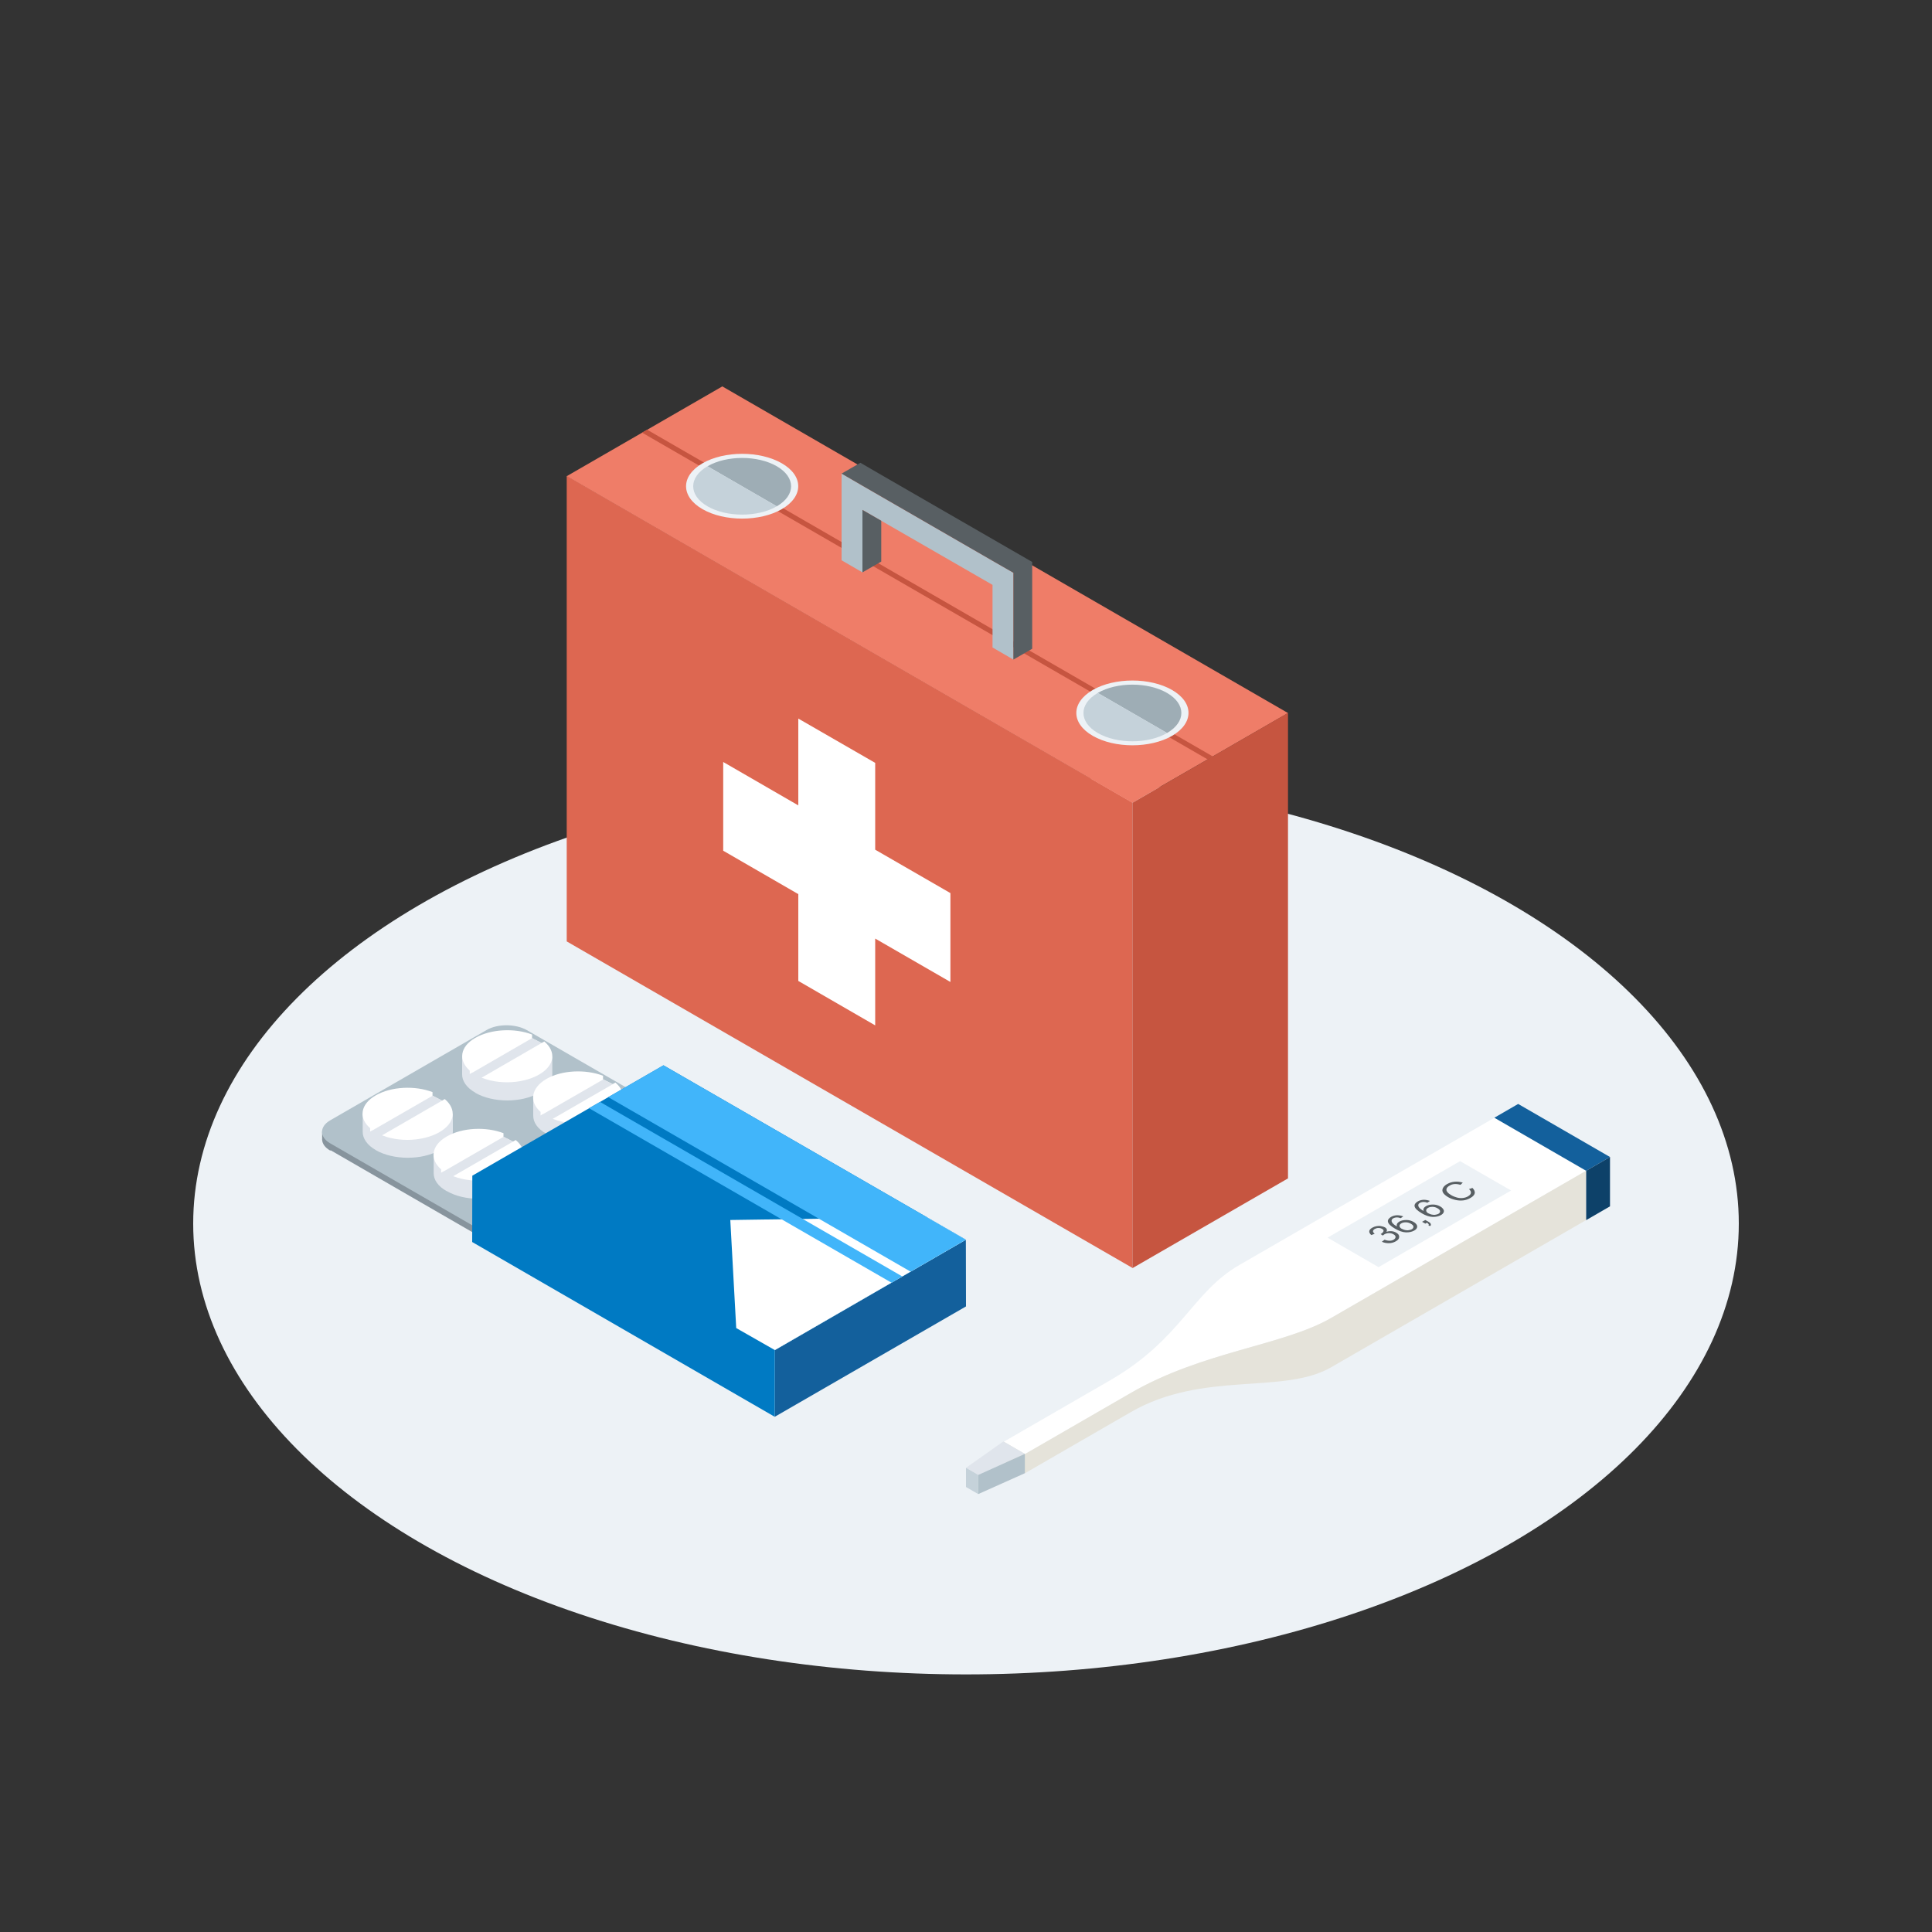
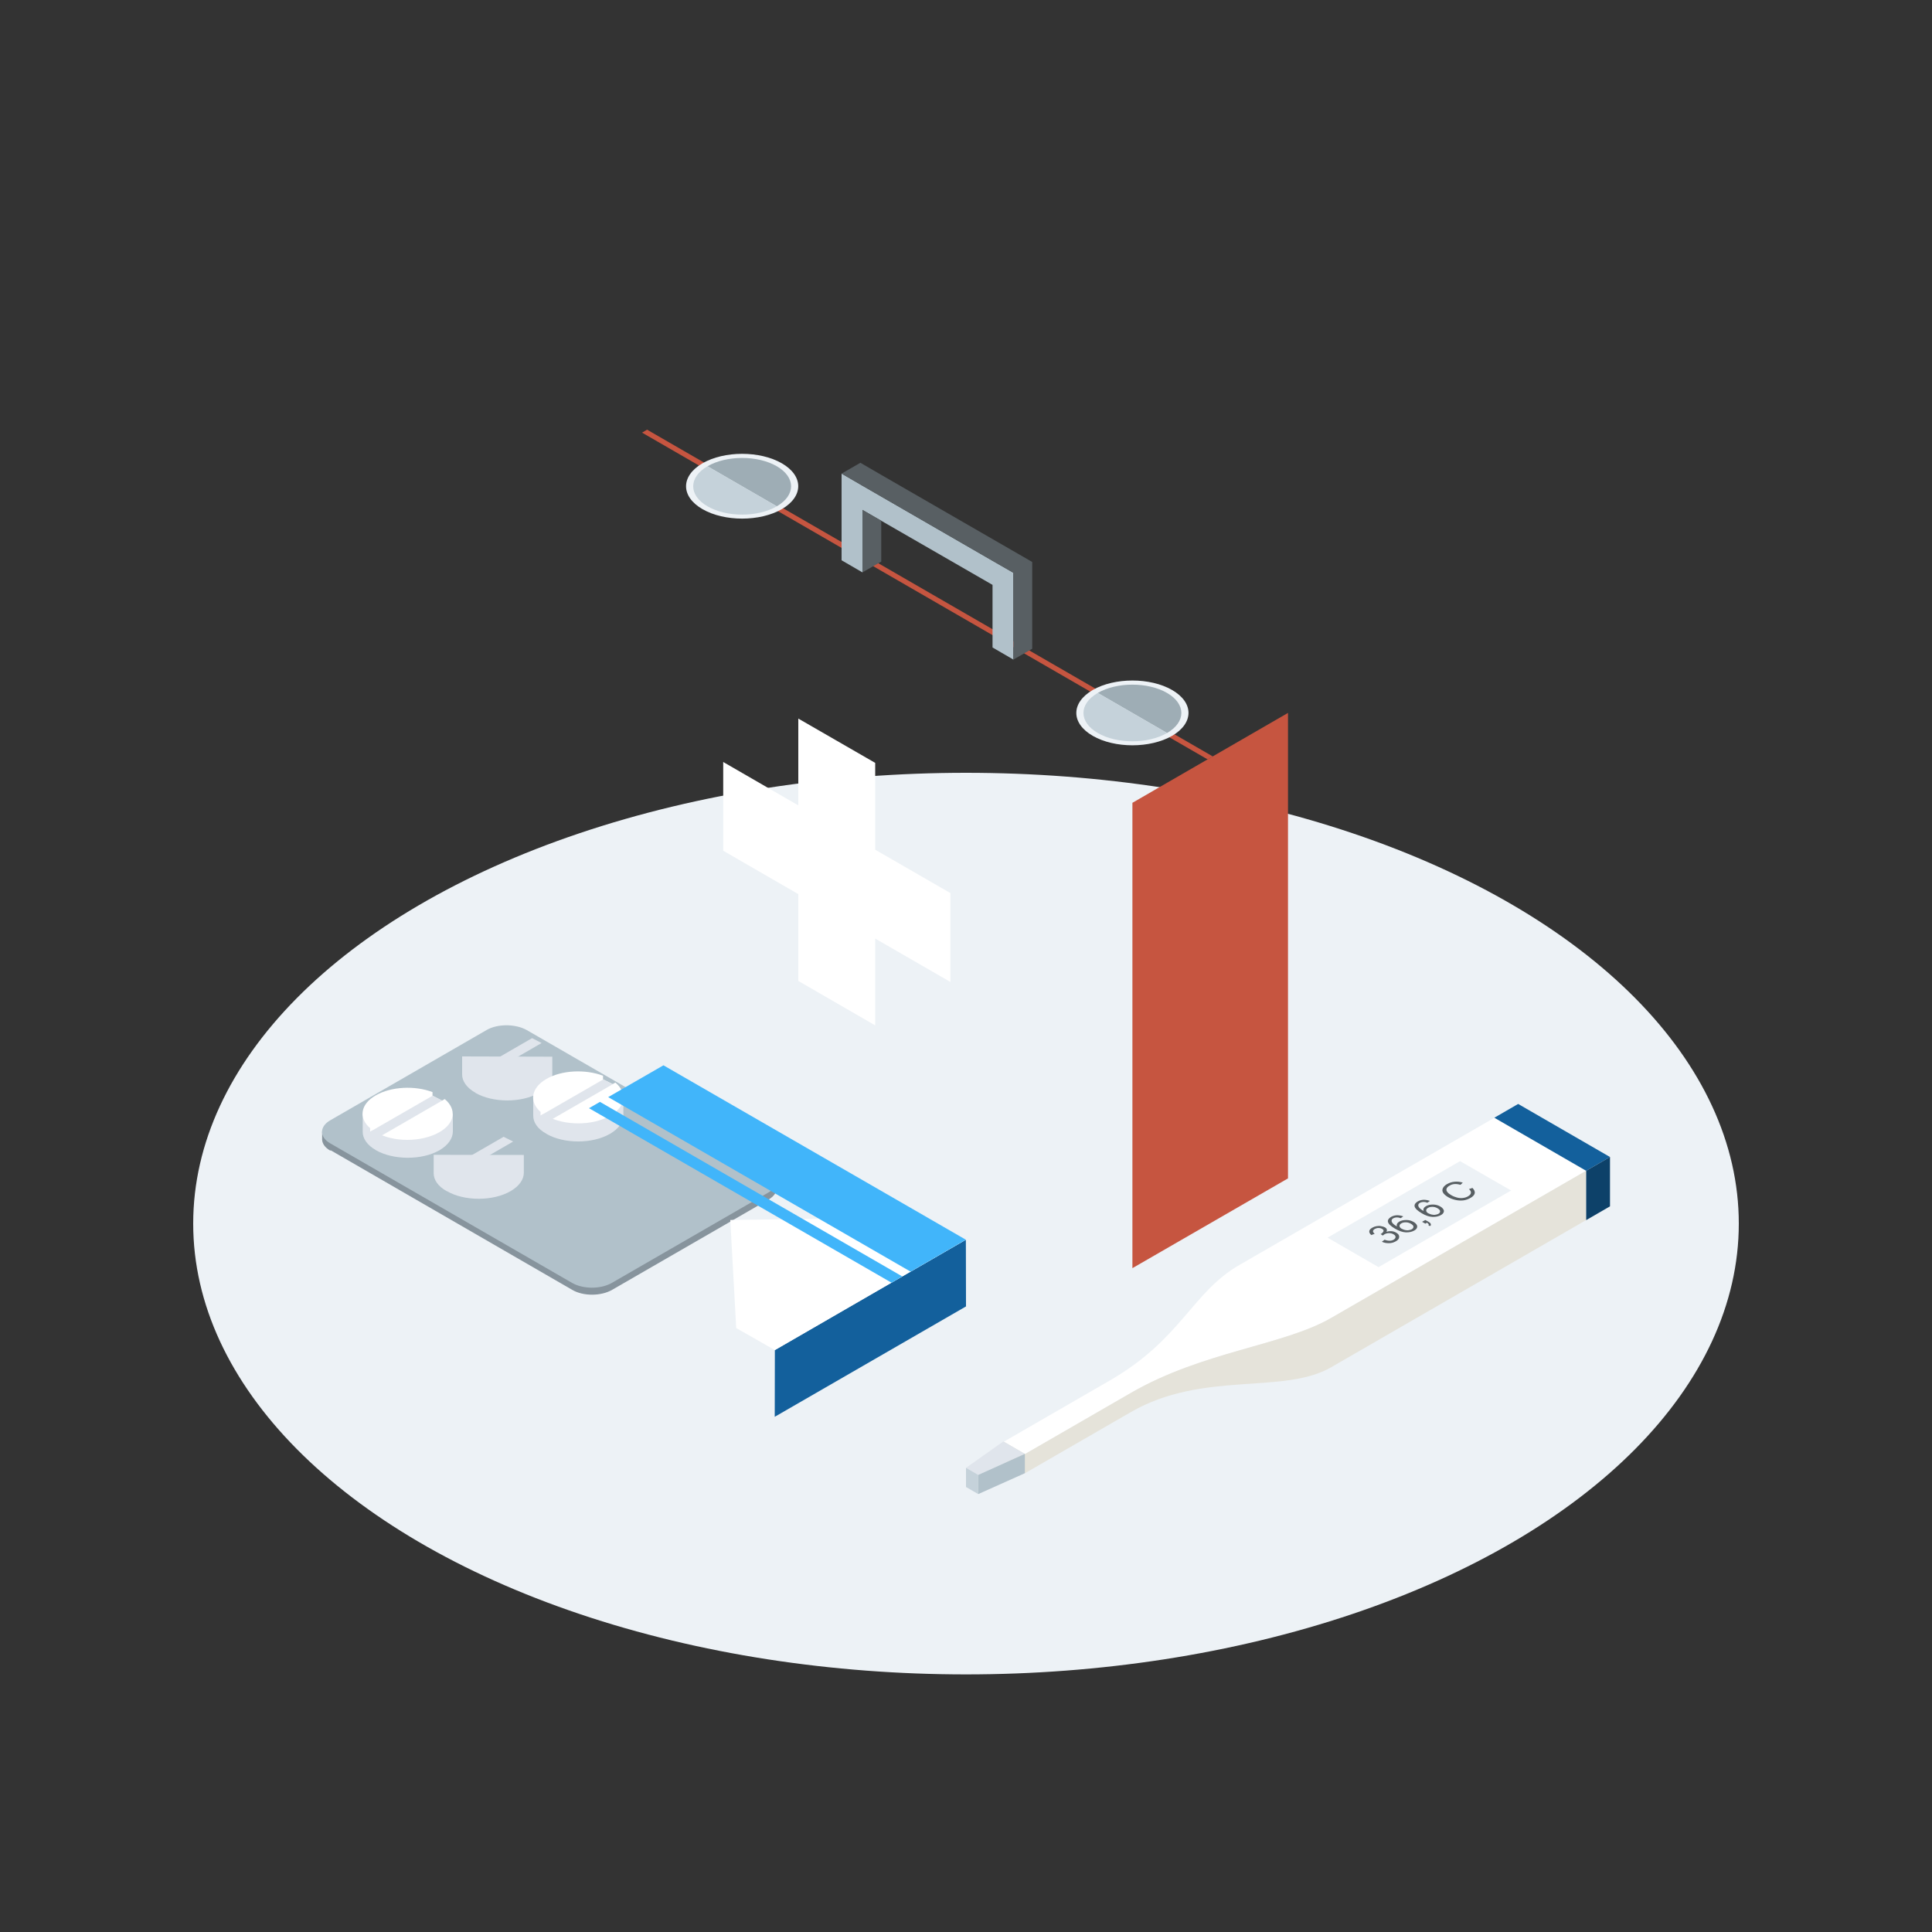
<svg xmlns="http://www.w3.org/2000/svg" id="a" viewBox="0 0 150 150">
  <rect x="0" y="0" width="150" height="150" fill="#333333" stroke="none" />
  <g id="b">
    <g>
      <ellipse cx="75" cy="95" rx="60" ry="35" fill="#edf2f6" />
      <g>
-         <polygon points="87.92 98.44 44 73.09 44 36.95 87.92 62.31 87.92 98.44" fill="#dd6751" />
-         <polygon points="87.92 62.33 44 36.97 56.08 30 100 55.36 87.92 62.33" fill="#ef7d68" />
        <polygon points="49.85 33.59 50.24 33.36 94.16 58.73 93.76 58.96 49.85 33.59" fill="#c65540" />
        <polygon points="100 55.35 100 91.49 87.92 98.46 87.92 62.33 100 55.35" fill="#c65540" />
        <path d="M60.7,39.53c-1.7,.98-4.46,.98-6.16,0-1.7-.98-1.7-2.57,0-3.56,1.7-.98,4.46-.98,6.16,0,1.7,.98,1.7,2.57,0,3.56Z" fill="#edf2f6" />
        <path d="M60.31,36.2c-1.48-.86-3.9-.86-5.38,0l5.38,3.11c1.48-.86,1.48-2.25,0-3.11Z" fill="#9eadb5" />
        <path d="M54.93,36.2h0c-1.48,.86-1.48,2.25,0,3.11,1.48,.86,3.9,.86,5.38,0h0s-5.38-3.11-5.38-3.11Z" fill="#c5d2da" />
        <path d="M91,57.13c-1.7,.98-4.46,.98-6.16,0-1.7-.98-1.7-2.57,0-3.56,1.7-.98,4.46-.98,6.16,0,1.7,.98,1.7,2.57,0,3.56Z" fill="#edf2f6" />
        <path d="M90.61,53.8c-1.48-.86-3.9-.86-5.38,0l5.38,3.11c1.48-.86,1.48-2.25,0-3.11Z" fill="#9eadb5" />
        <path d="M85.23,53.8h0c-1.48,.86-1.48,2.25,0,3.11,1.48,.86,3.9,.86,5.38,0h0s-5.38-3.11-5.38-3.11Z" fill="#c5d2da" />
        <polygon points="73.79 69.34 67.95 65.97 67.95 59.23 61.98 55.79 61.98 62.53 56.15 59.16 56.15 66.05 61.98 69.42 61.98 76.16 67.95 79.61 67.95 72.87 73.79 76.24 73.79 69.34" fill="#fff" />
        <polygon points="77.06 43.54 66.96 37.71 65.34 36.77 65.34 38.65 65.34 43.5 66.96 44.44 66.96 39.59 77.06 45.41 77.06 50.27 78.68 51.21 78.68 46.35 78.68 44.47 77.06 43.54" fill="#b1c1ca" />
        <g>
          <polygon points="66.96 39.59 66.96 44.44 68.42 43.6 68.42 40.43 66.96 39.59" fill="#585f63" />
          <polygon points="78.51 42.69 68.42 36.87 66.8 35.93 65.34 36.77 66.96 37.71 77.06 43.54 78.68 44.47 78.68 46.35 78.68 51.21 80.14 50.37 80.14 45.51 80.14 43.63 78.51 42.69" fill="#585f63" />
        </g>
      </g>
      <g>
        <g>
          <path d="M78.76,112.41l.83,.48s2.6-1.5,8.21-4.74c5.6-3.24,11.84-3.68,15.55-5.82,3.71-2.14,19.8-11.43,19.8-11.43l-3.56-2.06-3.56-2.06s-16.09,9.29-19.8,11.43c-3.71,2.14-4.47,5.74-10.08,8.98-5.6,3.24-8.21,4.74-8.21,4.74,0,0,.83,.48,.83,.48Z" fill="#fff" />
          <polygon points="107.03 98.38 103.07 96.09 113.36 90.15 117.32 92.43 107.03 98.38" fill="#edf2f6" />
          <path d="M103.34,102.33c-3.71,2.14-9.95,2.58-15.55,5.82-5.6,3.24-8.21,4.74-8.21,4.74l-.83-.48-.83-.48v1.49l.83,.48,.83,.48s2.6-1.5,8.21-4.74c5.6-3.24,11.84-1.34,15.55-3.48,3.71-2.14,19.8-11.43,19.8-11.43v-3.83s-16.09,9.29-19.8,11.43Z" fill="#e5e3da" />
          <polygon points="75.95 114.51 75 113.96 77.89 111.92 79.57 112.88 75.95 114.51" fill="#e0e5ec" />
          <polygon points="75 113.96 75 115.45 75.95 116 75.95 114.51 75 113.96" fill="#c5d2da" />
          <polygon points="75.95 114.51 75.95 116 79.57 114.38 79.57 112.88 75.95 114.51" fill="#b1c1ca" />
          <polygon points="123.15 90.9 116.02 86.78 117.87 85.71 125 89.83 123.15 90.9" fill="#13609c" />
          <polygon points="123.15 90.9 123.15 94.73 125 93.66 125 89.83 123.15 90.9" fill="#0d4169" />
        </g>
        <g>
          <path d="M107.31,96.39l.19-.14c.15,.06,.28,.08,.4,.08,.11,0,.22-.03,.3-.08,.1-.06,.15-.13,.15-.21,0-.08-.05-.15-.16-.21-.1-.06-.22-.09-.35-.09-.13,0-.25,.03-.35,.09-.04,.02-.08,.06-.13,.1l-.17-.12s.03-.01,.04-.02c.09-.05,.15-.12,.18-.19,.03-.07-.01-.14-.11-.19-.08-.05-.17-.07-.28-.07-.11,0-.2,.03-.29,.08-.08,.05-.13,.11-.13,.17,0,.06,.04,.13,.13,.2l-.26,.1c-.12-.1-.17-.2-.16-.3,.01-.1,.09-.19,.23-.27,.1-.06,.21-.1,.33-.12,.12-.02,.24-.03,.36,0,.12,.02,.21,.05,.29,.09,.08,.04,.13,.1,.15,.16,.02,.06,.01,.12-.03,.19,.13-.05,.26-.06,.4-.05,.13,.01,.26,.05,.37,.12,.16,.09,.23,.2,.22,.33,0,.13-.09,.24-.27,.34-.16,.09-.33,.14-.53,.14-.2,0-.37-.03-.54-.11h0Z" fill="#585f63" />
          <path d="M108.95,94.44l-.2,.14c-.11-.04-.19-.06-.27-.06-.12,0-.22,.02-.31,.07-.07,.04-.11,.09-.12,.14-.02,.07,0,.14,.06,.22,.06,.08,.17,.17,.35,.27-.03-.08-.02-.15,.01-.21,.04-.07,.1-.12,.18-.17,.15-.08,.32-.12,.53-.12,.21,0,.4,.05,.57,.15,.11,.06,.19,.14,.24,.22,.05,.08,.05,.16,.02,.24-.03,.08-.1,.15-.21,.21-.18,.1-.4,.15-.65,.14-.25-.01-.53-.11-.83-.28-.34-.2-.53-.38-.56-.54-.03-.14,.06-.27,.24-.38,.14-.08,.29-.12,.46-.13,.17,0,.33,.03,.49,.09h0Zm-.12,.96c.08,.04,.16,.08,.26,.1,.1,.02,.2,.03,.29,.01,.09-.01,.17-.04,.23-.07,.09-.05,.13-.12,.13-.2,0-.08-.08-.16-.2-.23-.12-.07-.25-.11-.39-.11-.14,0-.25,.02-.35,.08-.1,.06-.15,.13-.14,.21,0,.08,.06,.15,.18,.22Z" fill="#585f63" />
          <path d="M110.66,95l-.25-.14,.25-.14,.25,.14c.09,.05,.15,.1,.17,.16,.02,.05,.02,.11-.02,.16l-.15-.02s.03-.07,.01-.11c-.02-.04-.06-.07-.13-.12,0,0-.12,.07-.12,.07Z" fill="#585f63" />
          <path d="M111.02,93.24l-.2,.14c-.1-.04-.19-.06-.27-.06-.12,0-.22,.02-.31,.07-.07,.04-.11,.09-.12,.14-.02,.07,0,.14,.06,.22,.06,.08,.17,.17,.35,.27-.03-.08-.02-.15,.01-.21,.04-.07,.1-.12,.18-.17,.15-.08,.32-.12,.53-.12,.21,0,.4,.05,.57,.15,.11,.06,.19,.14,.24,.22,.05,.08,.06,.16,.02,.24-.03,.08-.1,.15-.21,.21-.18,.1-.4,.15-.65,.14-.25-.01-.53-.1-.83-.28-.34-.2-.53-.38-.56-.54-.03-.14,.06-.27,.24-.38,.14-.08,.29-.12,.46-.13,.17,0,.33,.03,.49,.09h0Zm-.12,.96c.08,.04,.16,.08,.26,.1,.1,.02,.2,.03,.29,.01,.09-.01,.17-.04,.23-.07,.09-.05,.13-.12,.13-.2,0-.08-.08-.16-.2-.23-.12-.07-.25-.11-.39-.11-.14,0-.25,.02-.35,.08-.1,.06-.15,.13-.14,.21,0,.08,.06,.15,.17,.22Z" fill="#585f63" />
          <path d="M114.03,92.33l.29-.1c.14,.14,.2,.28,.18,.41-.03,.13-.13,.25-.32,.36-.19,.11-.39,.18-.58,.2-.2,.02-.4,.01-.61-.04-.21-.05-.4-.12-.57-.22-.18-.11-.31-.22-.38-.34-.07-.12-.07-.24-.01-.36,.06-.12,.17-.22,.32-.31,.18-.1,.37-.16,.58-.18,.21-.02,.42,0,.64,.07l-.18,.17c-.17-.05-.32-.07-.46-.06-.14,.01-.27,.05-.38,.12-.14,.08-.22,.16-.24,.25-.03,.09,0,.18,.07,.26,.07,.09,.17,.16,.29,.23,.15,.09,.31,.15,.46,.19,.16,.04,.31,.05,.46,.03,.15-.02,.28-.06,.39-.13,.13-.08,.21-.16,.22-.26,.02-.1-.04-.2-.15-.3h0Z" fill="#585f63" />
        </g>
      </g>
      <g>
        <path d="M25.65,89.34c-.4-.23-.62-.52-.64-.85h-.01s.01-.02,.01-.02c0-.02,0-.03,0-.06v-.56s.24,.02,.24,.02c.11-.11,.23-.24,.4-.34l12.14-7.01c.86-.5,2.25-.48,3.12,0l18.75,10.84c.87,.5,.85,1.29,0,1.78l-12.13,7c-.86,.5-2.25,.51-3.11,0,0,0-18.76-10.84-18.76-10.84Z" fill="#87949d" />
        <polygon points="74.99 96.25 75 101.43 60.15 110 60.16 104.82 74.99 96.25" fill="#13609c" />
        <path d="M25.64,88.77c-.85-.49-.85-1.3,0-1.79l12.14-7.01c.86-.5,2.25-.48,3.11,0l18.76,10.83c.86,.51,.85,1.3,0,1.79l-12.14,7.01c-.86,.5-2.24,.5-3.1,0l-18.77-10.83h0Z" fill="#b1c1ca" />
        <g>
          <path d="M29.19,89.3c-.69-.39-1.04-.92-1.03-1.44v-1.39s7,.02,7,.02v1.37c-.01,.52-.35,1.04-1.03,1.44-1.37,.79-3.58,.78-4.95,0Z" fill="#e0e5ec" />
          <path d="M29.17,87.9c-.06-.04-.16-.09-.24-.15l-.19,.11v-.27c-.92-.78-.76-1.86,.42-2.54,1.21-.7,3.06-.78,4.42-.26v.28s.74,.38,.74,.38l.21-.12c.95,.8,.8,1.87-.41,2.57-1.38,.79-3.58,.81-4.96,0h0Z" fill="#fff" />
          <path d="M28.94,87.75l4.65-2.68,.74,.38-4.93,2.85s-.44-.21-.65-.43c0,0,.2-.11,.2-.11Z" fill="#e0e5ec" />
        </g>
        <path d="M34.7,92.49c-.7-.38-1.04-.9-1.03-1.43v-1.4s7,.01,7,.01v1.38c0,.51-.34,1.03-1.03,1.43-1.36,.79-3.59,.79-4.94,0Z" fill="#e0e5ec" />
-         <path d="M34.69,91.09c-.08-.05-.16-.09-.23-.15l-.21,.12v-.27c-.91-.79-.77-1.86,.43-2.55,1.2-.7,3.05-.78,4.41-.26v.28s.74,.37,.74,.37l.21-.12c.95,.79,.81,1.87-.4,2.57-1.37,.79-3.59,.78-4.95,0Z" fill="#fff" />
        <path d="M34.46,90.94l4.64-2.68,.74,.37-4.93,2.85s-.44-.21-.65-.43l.21-.12Z" fill="#e0e5ec" />
        <path d="M36.91,84.84c-.69-.39-1.04-.92-1.03-1.43v-1.39s7,.02,7,.02v1.37c0,.51-.34,1.04-1.03,1.44-1.37,.79-3.58,.78-4.94,0h0Z" fill="#e0e5ec" />
-         <path d="M36.91,83.43c-.08-.03-.17-.08-.25-.14l-.19,.11v-.28c-.9-.79-.77-1.85,.43-2.54,1.2-.69,3.06-.78,4.41-.26v.28s.74,.38,.74,.38l.21-.12c.95,.8,.81,1.87-.41,2.57-1.37,.79-3.57,.81-4.94,0h0Z" fill="#fff" />
        <path d="M36.66,83.29l4.65-2.69,.74,.38-4.93,2.85s-.43-.22-.65-.43l.19-.11h0Z" fill="#e0e5ec" />
        <path d="M42.43,88.03c-.7-.38-1.04-.9-1.03-1.43v-1.39s7,0,7,0v1.38c0,.51-.35,1.04-1.04,1.44-1.36,.79-3.58,.79-4.94,0Z" fill="#e0e5ec" />
        <path d="M42.42,86.63c-.09-.05-.17-.09-.24-.14l-.21,.12v-.28c-.9-.79-.75-1.86,.45-2.56,1.19-.69,3.03-.77,4.4-.25v.28s.75,.37,.75,.37l.21-.12c.94,.8,.81,1.88-.42,2.58-1.36,.79-3.58,.78-4.94,0Z" fill="#fff" />
        <path d="M42.18,86.49l4.65-2.68,.74,.37-4.94,2.85s-.44-.21-.66-.42l.21-.12h0Z" fill="#e0e5ec" />
-         <polygon points="36.67 91.28 51.51 82.71 74.99 96.25 60.16 104.82 60.15 110 36.66 96.43 36.67 91.28" fill="#007ac3" />
        <polygon points="56.7 94.72 71.95 94.5 74.99 96.25 60.16 104.82 57.16 103.11 56.7 94.72" fill="#fff" />
        <polygon points="51.51 82.71 74.99 96.25 70.7 98.73 47.22 85.18 51.51 82.71" fill="#41b5fa" />
        <polygon points="46.58 85.55 70.05 99.1 69.22 99.59 45.73 86.04 46.58 85.55" fill="#41b5fa" />
      </g>
    </g>
  </g>
</svg>